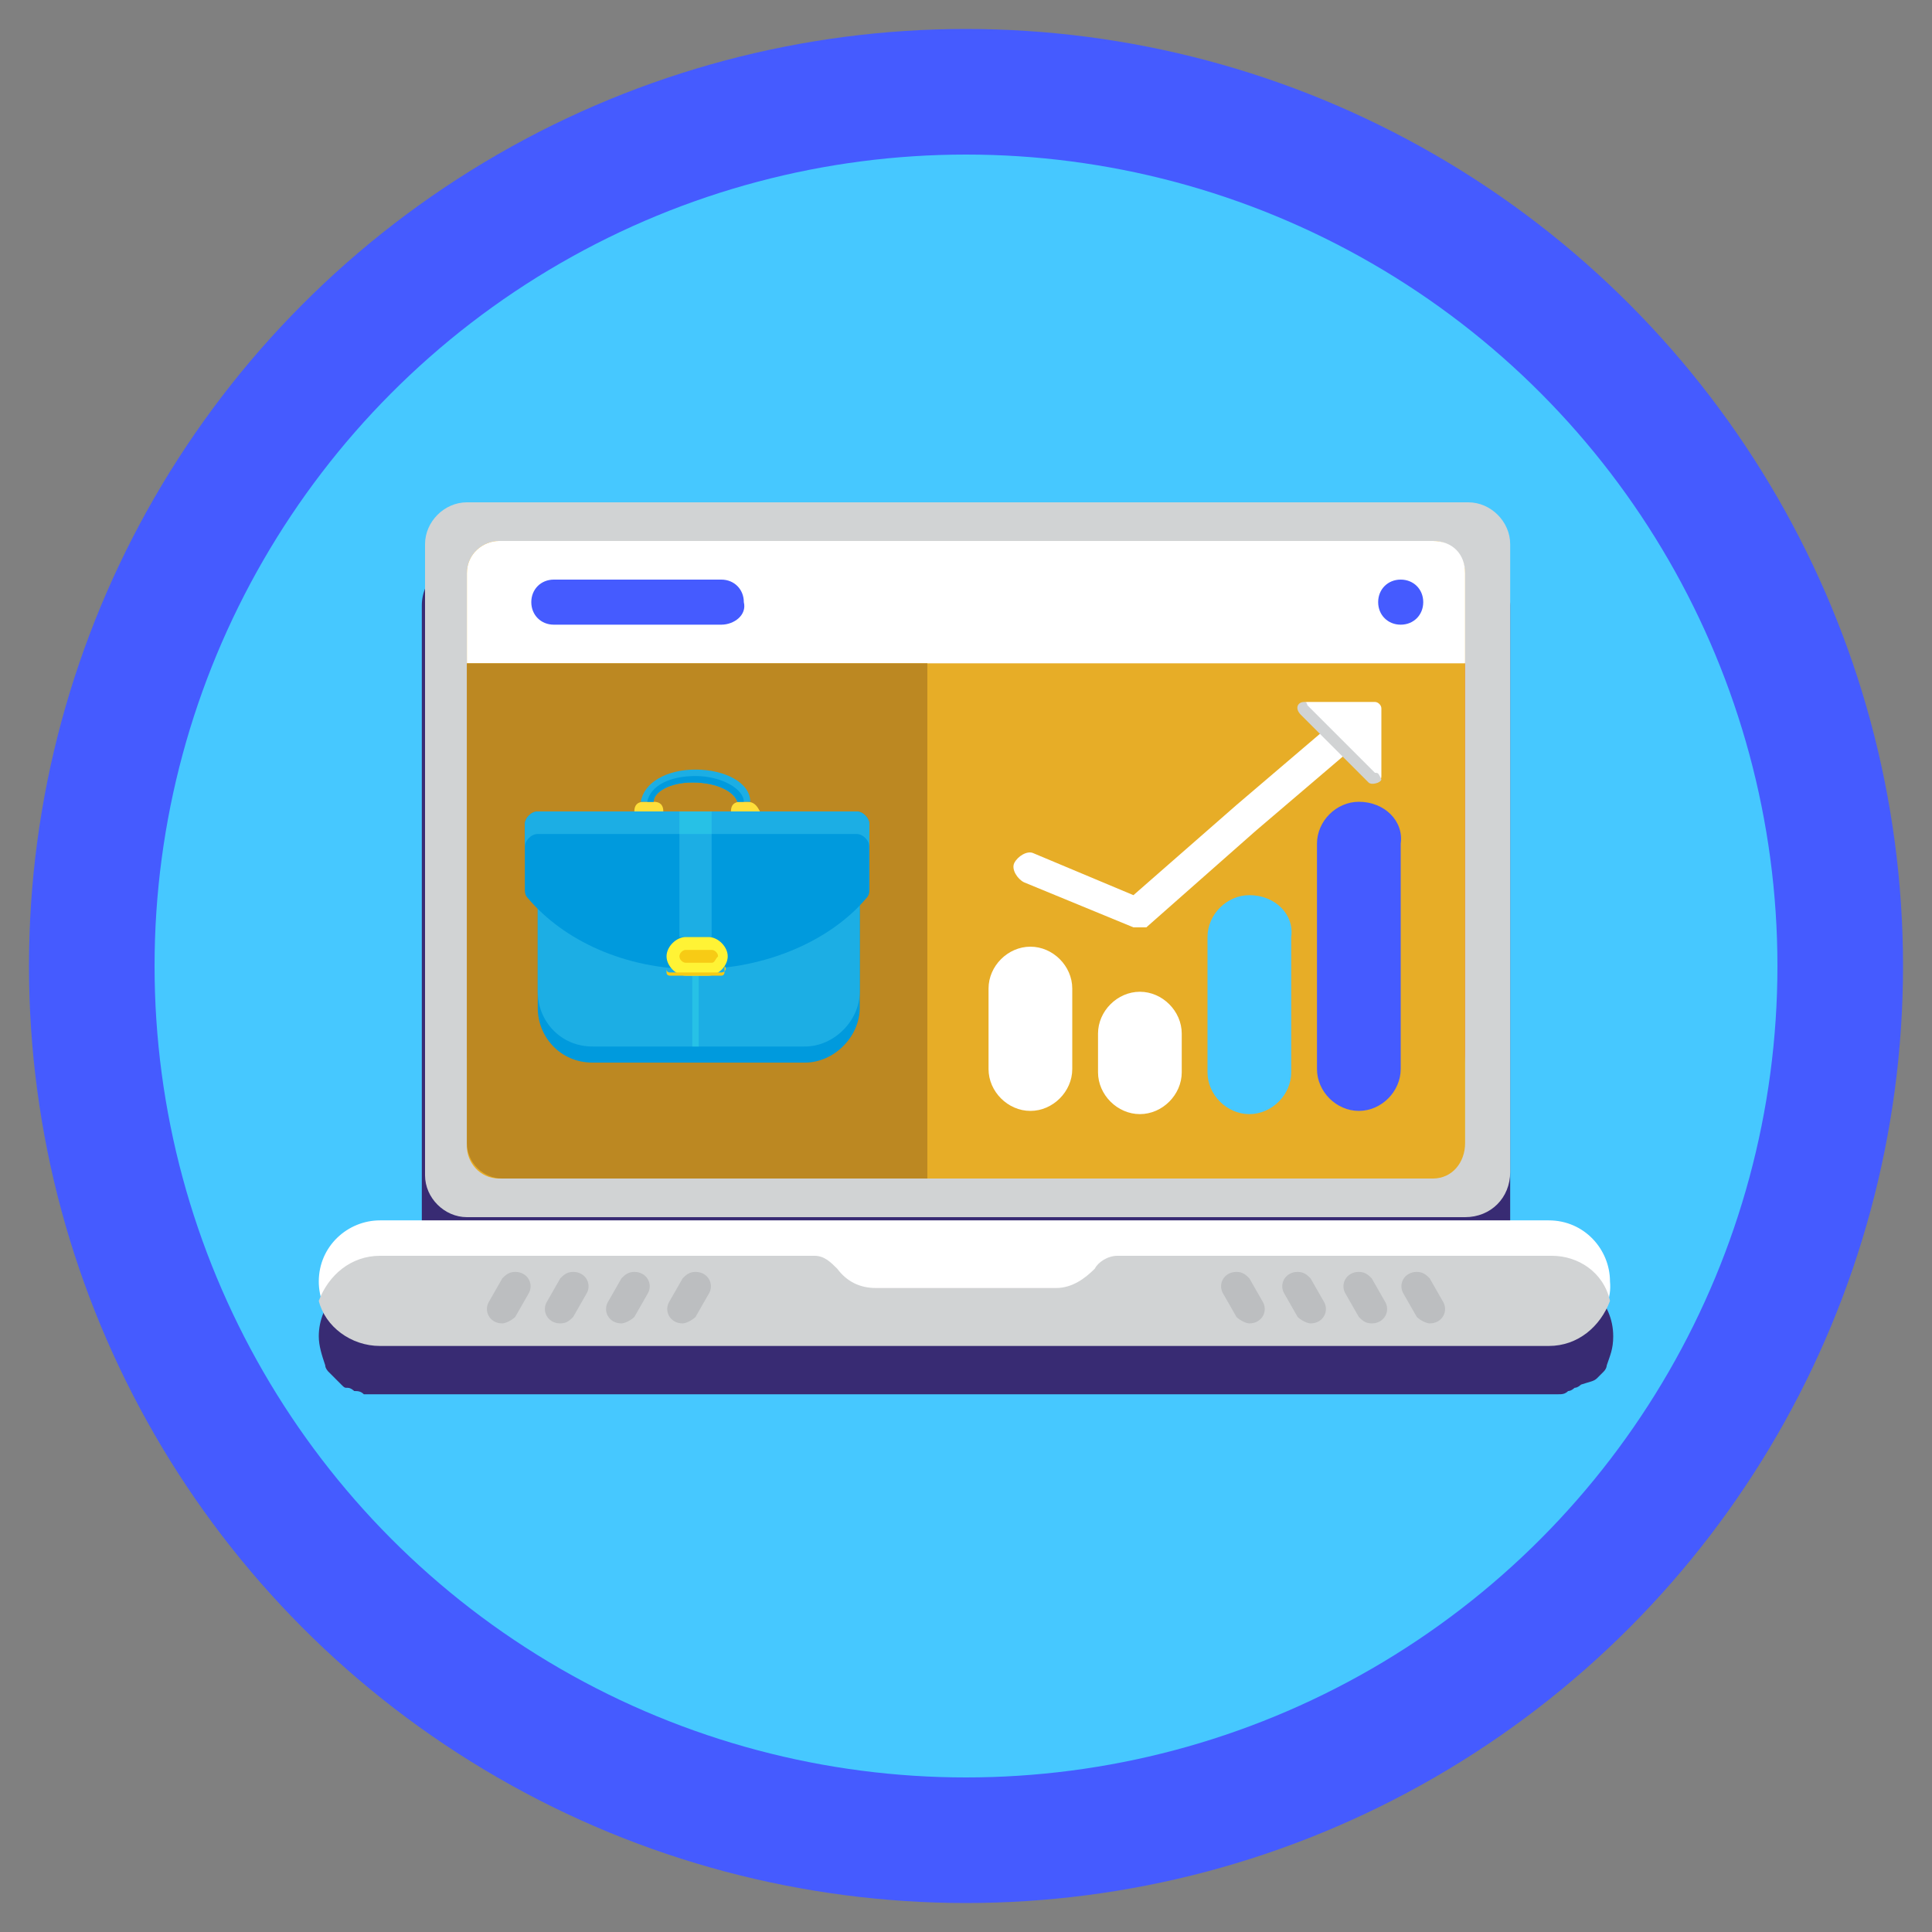
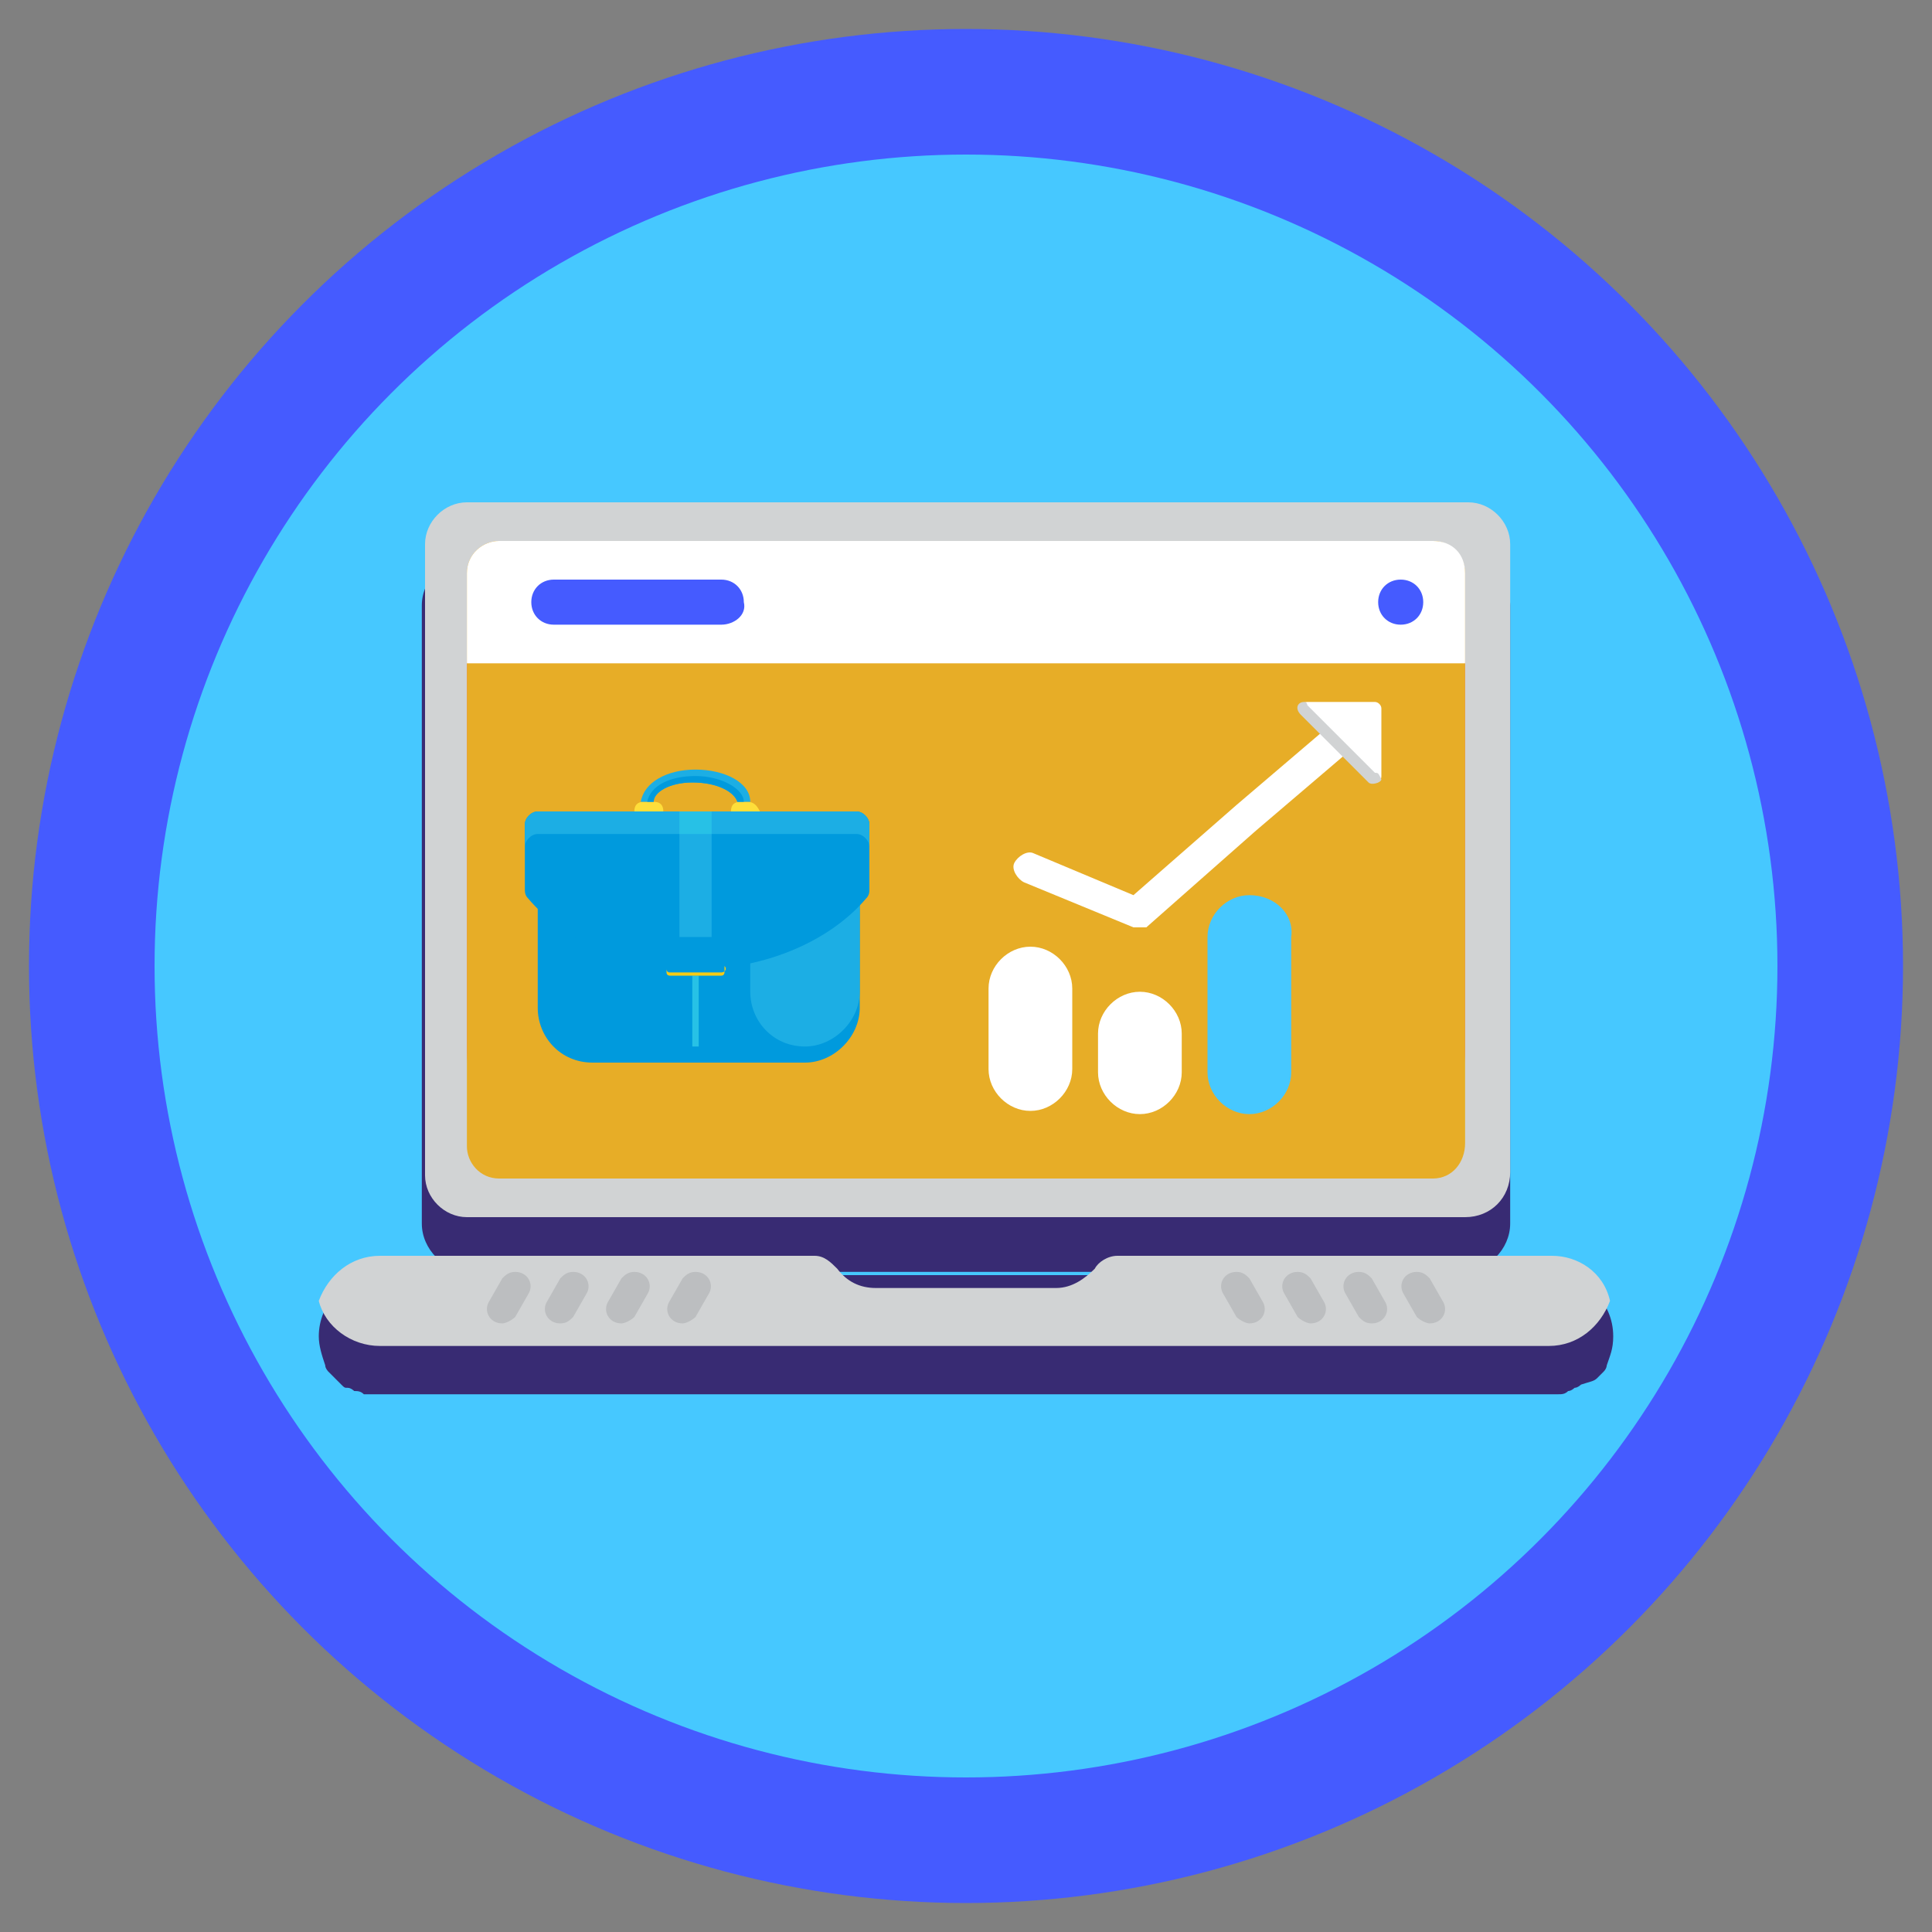
<svg xmlns="http://www.w3.org/2000/svg" version="1.1" id="Capa_1" x="0px" y="0px" viewBox="0 0 60 60" style="enable-background:new 0 0 60 60;" xml:space="preserve">
  <rect x="0" y="0" width="60" height="60" fill="#808080" stroke="none" />
  <style type="text/css">
	.st0{fill:#455BFF;}
	.st1{fill:#46C8FF;}
	.st2{fill:#382B73;}
	.st3{fill:#D1D3D4;}
	.st4{fill:#EF5A9D;}
	.st5{fill:#FFFFFF;}
	.st6{fill:#BCBEC0;}
	.st7{fill:#E7AD27;}
	.st8{fill:#BC8822;}
	.st9{fill:#009ADD;}
	.st10{fill:#1CAEE4;}
	.st11{fill:#27C1E6;}
	.st12{fill:#FEDE3A;}
	.st13{fill:#FFF335;}
	.st14{fill:#F7CB15;}
</style>
  <g>
    <g>
      <g>
        <g>
          <circle class="st0" cx="30" cy="30" r="29.1" />
        </g>
        <g>
          <circle class="st1" cx="30" cy="30" r="25.2" />
        </g>
      </g>
    </g>
    <g>
      <g>
        <path class="st2" d="M14.6,39.5h30.8c0.8,0,1.5-0.7,1.5-1.5V18.8c0-0.8-0.7-1.5-1.5-1.5H14.6c-0.8,0-1.5,0.7-1.5,1.5V38     C13.1,38.8,13.8,39.5,14.6,39.5z" />
      </g>
      <g>
        <path class="st2" d="M49.6,42.8c0.1-0.1,0.1-0.1,0.2-0.2c0,0,0,0,0,0c0.1-0.1,0.1-0.2,0.1-0.2c0,0,0,0,0,0     c0.1-0.3,0.2-0.5,0.2-0.9c0-1.1-0.9-1.9-1.9-1.9H11.8c-1.1,0-1.9,0.9-1.9,1.9c0,0.3,0.1,0.6,0.2,0.9c0,0,0,0,0,0     c0,0.1,0.1,0.2,0.1,0.2c0,0,0,0,0,0c0.1,0.1,0.1,0.1,0.2,0.2c0,0,0,0,0,0c0.1,0.1,0.1,0.1,0.2,0.2c0,0,0,0,0,0     c0.1,0.1,0.1,0.1,0.2,0.1c0,0,0,0,0,0c0.1,0,0.2,0.1,0.2,0.1c0,0,0,0,0,0c0.1,0,0.2,0,0.3,0.1c0,0,0,0,0.1,0c0.1,0,0.2,0,0.3,0     l0,0h36.3c0.1,0,0.2,0,0.3,0c0,0,0,0,0.1,0c0.1,0,0.2,0,0.3-0.1c0,0,0,0,0,0c0.1,0,0.2-0.1,0.2-0.1c0,0,0,0,0,0     c0.1,0,0.2-0.1,0.2-0.1c0,0,0,0,0,0C49.4,42.9,49.5,42.9,49.6,42.8C49.5,42.8,49.5,42.8,49.6,42.8z" />
      </g>
    </g>
    <g>
      <g>
        <g>
          <g>
            <path class="st3" d="M45.5,37.8H14.5c-0.7,0-1.3-0.6-1.3-1.3V16.9c0-0.7,0.6-1.3,1.3-1.3h31.1c0.7,0,1.3,0.6,1.3,1.3v19.5       C46.9,37.2,46.3,37.8,45.5,37.8z" />
          </g>
          <g>
            <path class="st4" d="M41.5,36.6h-23c-2.2,0-4-1.8-4-4V20.8c0-2.2,1.8-4,4-4h23c2.2,0,4,1.8,4,4v11.8       C45.5,34.8,43.7,36.6,41.5,36.6z" />
          </g>
          <g>
-             <path class="st5" d="M48.2,41.7H11.8c-1.1,0-1.9-0.9-1.9-1.9v0c0-1.1,0.9-1.9,1.9-1.9h36.3c1.1,0,1.9,0.9,1.9,1.9v0       C50.1,40.8,49.2,41.7,48.2,41.7z" />
-           </g>
+             </g>
          <g>
            <path class="st3" d="M48.2,39H34.7c-0.3,0-0.6,0.2-0.7,0.4c-0.3,0.3-0.7,0.6-1.2,0.6h-5.6c-0.5,0-0.9-0.2-1.2-0.6       c-0.2-0.2-0.4-0.4-0.7-0.4H11.8c-0.9,0-1.6,0.6-1.9,1.4c0.2,0.8,1,1.4,1.9,1.4h36.3c0.9,0,1.6-0.6,1.9-1.4       C49.8,39.5,49,39,48.2,39z" />
          </g>
          <g>
            <g>
              <g>
                <path class="st6" d="M15.6,41.1L15.6,41.1c-0.4,0-0.6-0.4-0.4-0.7l0.4-0.7c0.1-0.1,0.2-0.2,0.4-0.2h0c0.4,0,0.6,0.4,0.4,0.7         l-0.4,0.7C15.9,41,15.7,41.1,15.6,41.1z" />
              </g>
              <g>
                <path class="st6" d="M17.4,41.1L17.4,41.1c-0.4,0-0.6-0.4-0.4-0.7l0.4-0.7c0.1-0.1,0.2-0.2,0.4-0.2h0c0.4,0,0.6,0.4,0.4,0.7         l-0.4,0.7C17.7,41,17.6,41.1,17.4,41.1z" />
              </g>
              <g>
                <path class="st6" d="M19.3,41.1L19.3,41.1c-0.4,0-0.6-0.4-0.4-0.7l0.4-0.7c0.1-0.1,0.2-0.2,0.4-0.2h0c0.4,0,0.6,0.4,0.4,0.7         l-0.4,0.7C19.6,41,19.4,41.1,19.3,41.1z" />
              </g>
              <g>
                <path class="st6" d="M21.2,41.1L21.2,41.1c-0.4,0-0.6-0.4-0.4-0.7l0.4-0.7c0.1-0.1,0.2-0.2,0.4-0.2h0c0.4,0,0.6,0.4,0.4,0.7         l-0.4,0.7C21.5,41,21.3,41.1,21.2,41.1z" />
              </g>
            </g>
            <g>
              <g>
                <path class="st6" d="M44.4,41.1L44.4,41.1c0.4,0,0.6-0.4,0.4-0.7l-0.4-0.7c-0.1-0.1-0.2-0.2-0.4-0.2l0,0         c-0.4,0-0.6,0.4-0.4,0.7l0.4,0.7C44.1,41,44.3,41.1,44.4,41.1z" />
              </g>
              <g>
                <path class="st6" d="M42.6,41.1L42.6,41.1c0.4,0,0.6-0.4,0.4-0.7l-0.4-0.7c-0.1-0.1-0.2-0.2-0.4-0.2l0,0         c-0.4,0-0.6,0.4-0.4,0.7l0.4,0.7C42.3,41,42.4,41.1,42.6,41.1z" />
              </g>
              <g>
                <path class="st6" d="M40.7,41.1L40.7,41.1c0.4,0,0.6-0.4,0.4-0.7l-0.4-0.7c-0.1-0.1-0.2-0.2-0.4-0.2l0,0         c-0.4,0-0.6,0.4-0.4,0.7l0.4,0.7C40.4,41,40.6,41.1,40.7,41.1z" />
              </g>
              <g>
                <path class="st6" d="M38.8,41.1L38.8,41.1c0.4,0,0.6-0.4,0.4-0.7l-0.4-0.7c-0.1-0.1-0.2-0.2-0.4-0.2l0,0         c-0.4,0-0.6,0.4-0.4,0.7l0.4,0.7C38.5,41,38.7,41.1,38.8,41.1z" />
              </g>
            </g>
          </g>
        </g>
        <g>
          <path class="st7" d="M44.5,36.6h-29c-0.6,0-1-0.5-1-1V17.8c0-0.6,0.5-1,1-1h29c0.6,0,1,0.5,1,1v17.7      C45.5,36.1,45.1,36.6,44.5,36.6z" />
        </g>
      </g>
      <g>
        <g>
          <path class="st5" d="M44.5,16.8H15.5c-0.5,0-1,0.4-1,1v2.8h31v-2.8C45.5,17.2,45.1,16.8,44.5,16.8z" />
        </g>
        <g>
          <path class="st0" d="M22.4,19.4h-5.2c-0.4,0-0.7-0.3-0.7-0.7v0c0-0.4,0.3-0.7,0.7-0.7h5.2c0.4,0,0.7,0.3,0.7,0.7v0      C23.2,19.1,22.8,19.4,22.4,19.4z" />
        </g>
        <g>
          <path class="st0" d="M43.5,19.4L43.5,19.4c-0.4,0-0.7-0.3-0.7-0.7v0c0-0.4,0.3-0.7,0.7-0.7h0c0.4,0,0.7,0.3,0.7,0.7v0      C44.2,19.1,43.9,19.4,43.5,19.4z" />
        </g>
        <g>
-           <path class="st8" d="M28.8,36.6H15.6c-0.6,0-1.1-0.5-1.1-1.1V20.6h14.3V36.6z" />
-         </g>
+           </g>
        <g>
          <g>
            <path class="st9" d="M25,33h-6.6c-1,0-1.7-0.8-1.7-1.7v-3.8c0-1,0.8-1.7,1.7-1.7H25c1,0,1.7,0.8,1.7,1.7v3.8       C26.7,32.2,25.9,33,25,33z" />
          </g>
          <g>
-             <path class="st10" d="M25,32.5h-6.6c-1,0-1.7-0.8-1.7-1.7V27c0-1,0.8-1.7,1.7-1.7H25c1,0,1.7,0.8,1.7,1.7v3.8       C26.7,31.7,25.9,32.5,25,32.5z" />
+             <path class="st10" d="M25,32.5c-1,0-1.7-0.8-1.7-1.7V27c0-1,0.8-1.7,1.7-1.7H25c1,0,1.7,0.8,1.7,1.7v3.8       C26.7,31.7,25.9,32.5,25,32.5z" />
          </g>
          <g>
            <rect x="21.5" y="30.3" class="st11" width="0.2" height="2.2" />
          </g>
          <g>
            <path class="st9" d="M21.6,30.1c2.2,0,4.2-0.9,5.3-2.2c0.1-0.1,0.1-0.2,0.1-0.3v-2c0-0.2-0.2-0.4-0.4-0.4h-9.9       c-0.2,0-0.4,0.2-0.4,0.4v2c0,0.1,0,0.2,0.1,0.3C17.5,29.2,19.4,30.1,21.6,30.1z" />
          </g>
          <g>
            <path class="st10" d="M26.6,25.2h-9.9c-0.2,0-0.4,0.2-0.4,0.4v0.7c0-0.2,0.2-0.4,0.4-0.4h9.9c0.2,0,0.4,0.2,0.4,0.4v-0.7       C27,25.4,26.8,25.2,26.6,25.2z" />
          </g>
          <g>
            <g>
              <path class="st12" d="M20.3,24.9h-0.3c-0.2,0-0.3,0.1-0.3,0.3v0h0.9v0C20.6,25,20.5,24.9,20.3,24.9z" />
            </g>
            <g>
              <path class="st12" d="M23.2,24.9H23c-0.2,0-0.3,0.1-0.3,0.3v0h0.9v0C23.5,25,23.4,24.9,23.2,24.9z" />
            </g>
          </g>
          <g>
            <path class="st10" d="M22.9,24.9h0.4c0-0.6-0.8-1-1.7-1c-0.9,0-1.6,0.4-1.7,1h0.4c0-0.3,0.5-0.6,1.2-0.6       C22.3,24.3,22.8,24.6,22.9,24.9z" />
          </g>
          <g>
            <path class="st9" d="M22.9,24.9h0.2c0-0.4-0.7-0.8-1.5-0.8c-0.8,0-1.4,0.3-1.5,0.8h0.2c0-0.3,0.5-0.6,1.2-0.6       C22.3,24.3,22.8,24.6,22.9,24.9z" />
          </g>
          <g>
            <rect x="21.1" y="25.2" class="st10" width="1" height="3.9" />
          </g>
          <g>
            <rect x="21.1" y="25.2" class="st11" width="1" height="0.7" />
          </g>
          <g>
            <g>
-               <path class="st13" d="M22,30.3h-0.7c-0.3,0-0.6-0.3-0.6-0.6v0c0-0.3,0.3-0.6,0.6-0.6H22c0.3,0,0.6,0.3,0.6,0.6v0        C22.6,30,22.3,30.3,22,30.3z" />
-             </g>
+               </g>
            <g>
              <path class="st14" d="M22.4,30.2h-1.6c-0.1,0-0.1-0.1-0.1-0.1v0.1c0,0.1,0.1,0.1,0.1,0.1h1.6c0.1,0,0.1-0.1,0.1-0.1V30        C22.6,30.1,22.5,30.2,22.4,30.2z" />
            </g>
            <g>
-               <path class="st14" d="M22.1,29.9h-0.8c-0.1,0-0.2-0.1-0.2-0.2v0c0-0.1,0.1-0.2,0.2-0.2h0.8c0.1,0,0.2,0.1,0.2,0.2v0        C22.2,29.8,22.2,29.9,22.1,29.9z" />
-             </g>
+               </g>
          </g>
        </g>
        <g>
          <g>
            <g>
              <path class="st5" d="M32,29.4L32,29.4c-0.7,0-1.3,0.6-1.3,1.3v2.5c0,0.7,0.6,1.3,1.3,1.3h0c0.7,0,1.3-0.6,1.3-1.3v-2.5        C33.3,30,32.7,29.4,32,29.4z" />
            </g>
            <g>
              <path class="st5" d="M35.4,30.8L35.4,30.8c-0.7,0-1.3,0.6-1.3,1.3v1.2c0,0.7,0.6,1.3,1.3,1.3h0c0.7,0,1.3-0.6,1.3-1.3v-1.2        C36.7,31.4,36.1,30.8,35.4,30.8z" />
            </g>
            <g>
              <path class="st1" d="M38.8,27.8L38.8,27.8c-0.7,0-1.3,0.6-1.3,1.3v4.2c0,0.7,0.6,1.3,1.3,1.3h0c0.7,0,1.3-0.6,1.3-1.3v-4.2        C40.2,28.4,39.6,27.8,38.8,27.8z" />
            </g>
            <g>
-               <path class="st0" d="M42.2,24.9L42.2,24.9c-0.7,0-1.3,0.6-1.3,1.3v7c0,0.7,0.6,1.3,1.3,1.3h0c0.7,0,1.3-0.6,1.3-1.3v-7        C43.6,25.5,43,24.9,42.2,24.9z" />
-             </g>
+               </g>
          </g>
          <g>
            <path class="st5" d="M35.4,28.8c-0.1,0-0.1,0-0.2,0l-3.4-1.4c-0.2-0.1-0.4-0.4-0.3-0.6c0.1-0.2,0.4-0.4,0.6-0.3l3.1,1.3       l3.2-2.8l3.4-2.9c0.2-0.2,0.5-0.1,0.7,0.1c0.2,0.2,0.1,0.5-0.1,0.7l-3.4,2.9l-3.4,3C35.6,28.8,35.5,28.8,35.4,28.8z" />
          </g>
          <g>
            <path class="st5" d="M40.6,21.8h2.1c0.1,0,0.2,0.1,0.2,0.2v2.1c0,0.2-0.2,0.3-0.4,0.1l-2.1-2.1C40.3,22,40.4,21.8,40.6,21.8z" />
          </g>
          <g>
            <path class="st3" d="M42.7,24l-2.1-2.1c0,0,0-0.1-0.1-0.1h0c-0.2,0-0.3,0.2-0.1,0.4l2.1,2.1c0.1,0.1,0.4,0,0.4-0.1v0       C42.8,24,42.8,24,42.7,24z" />
          </g>
        </g>
      </g>
    </g>
  </g>
</svg>